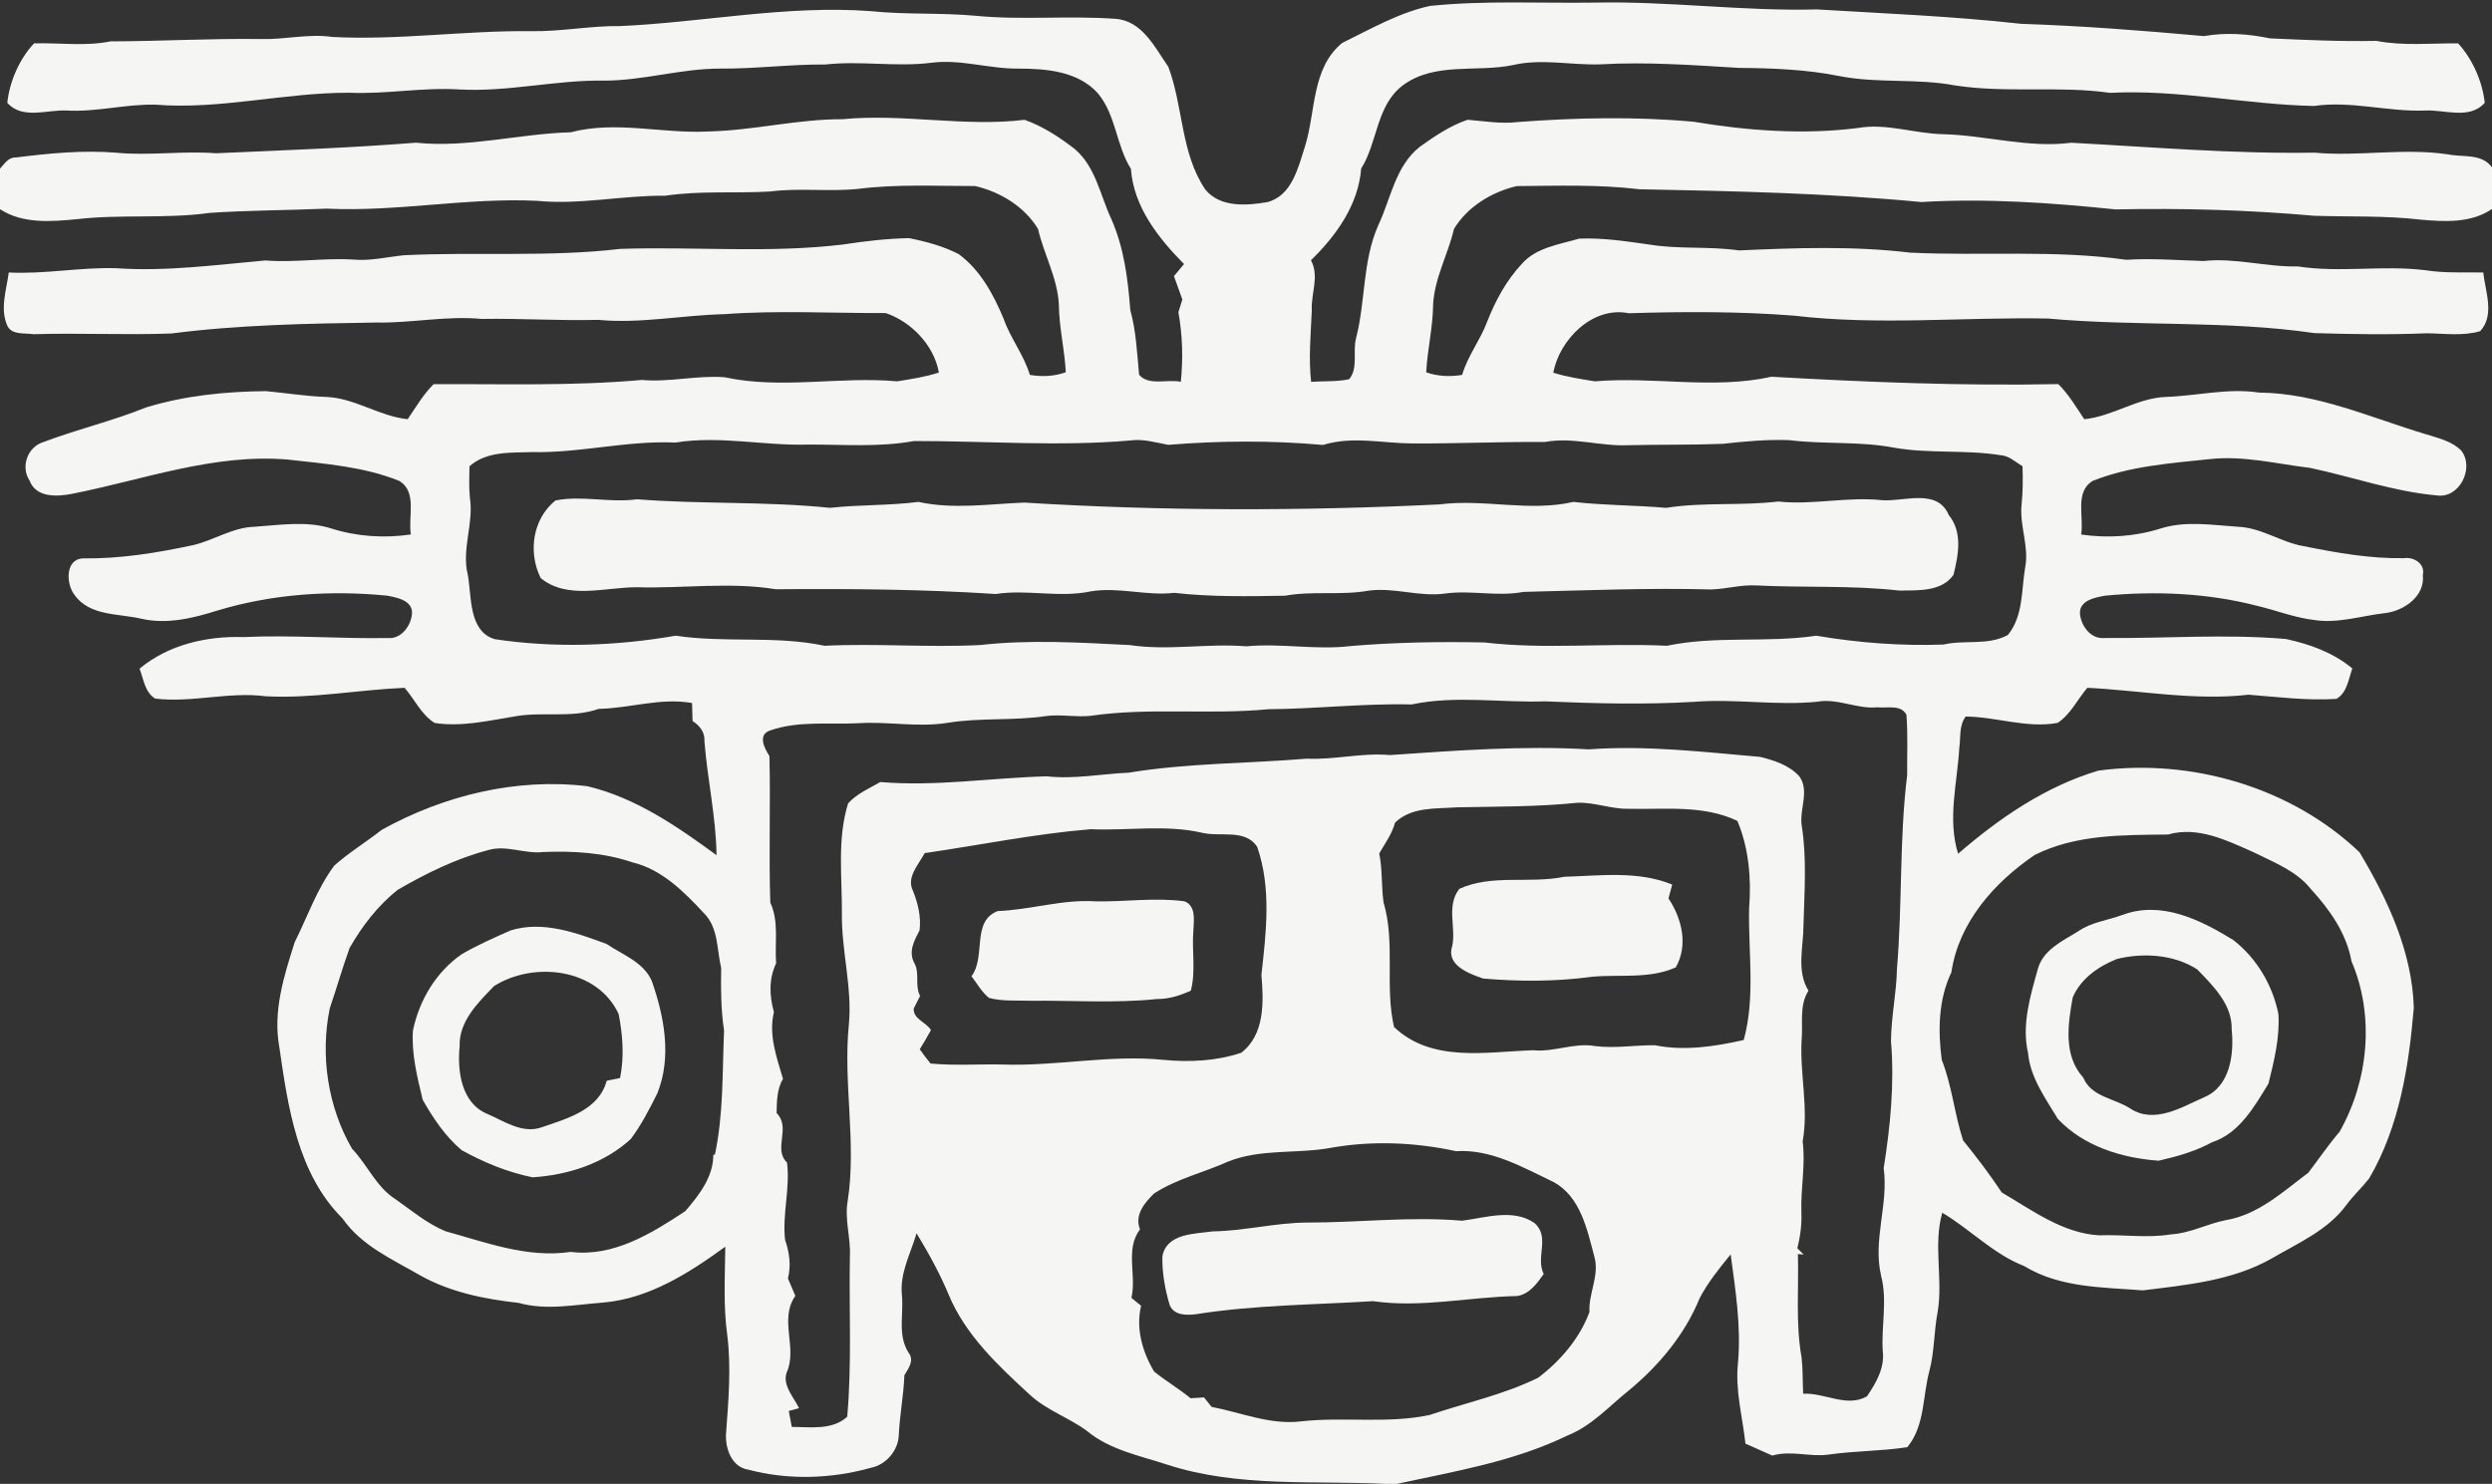
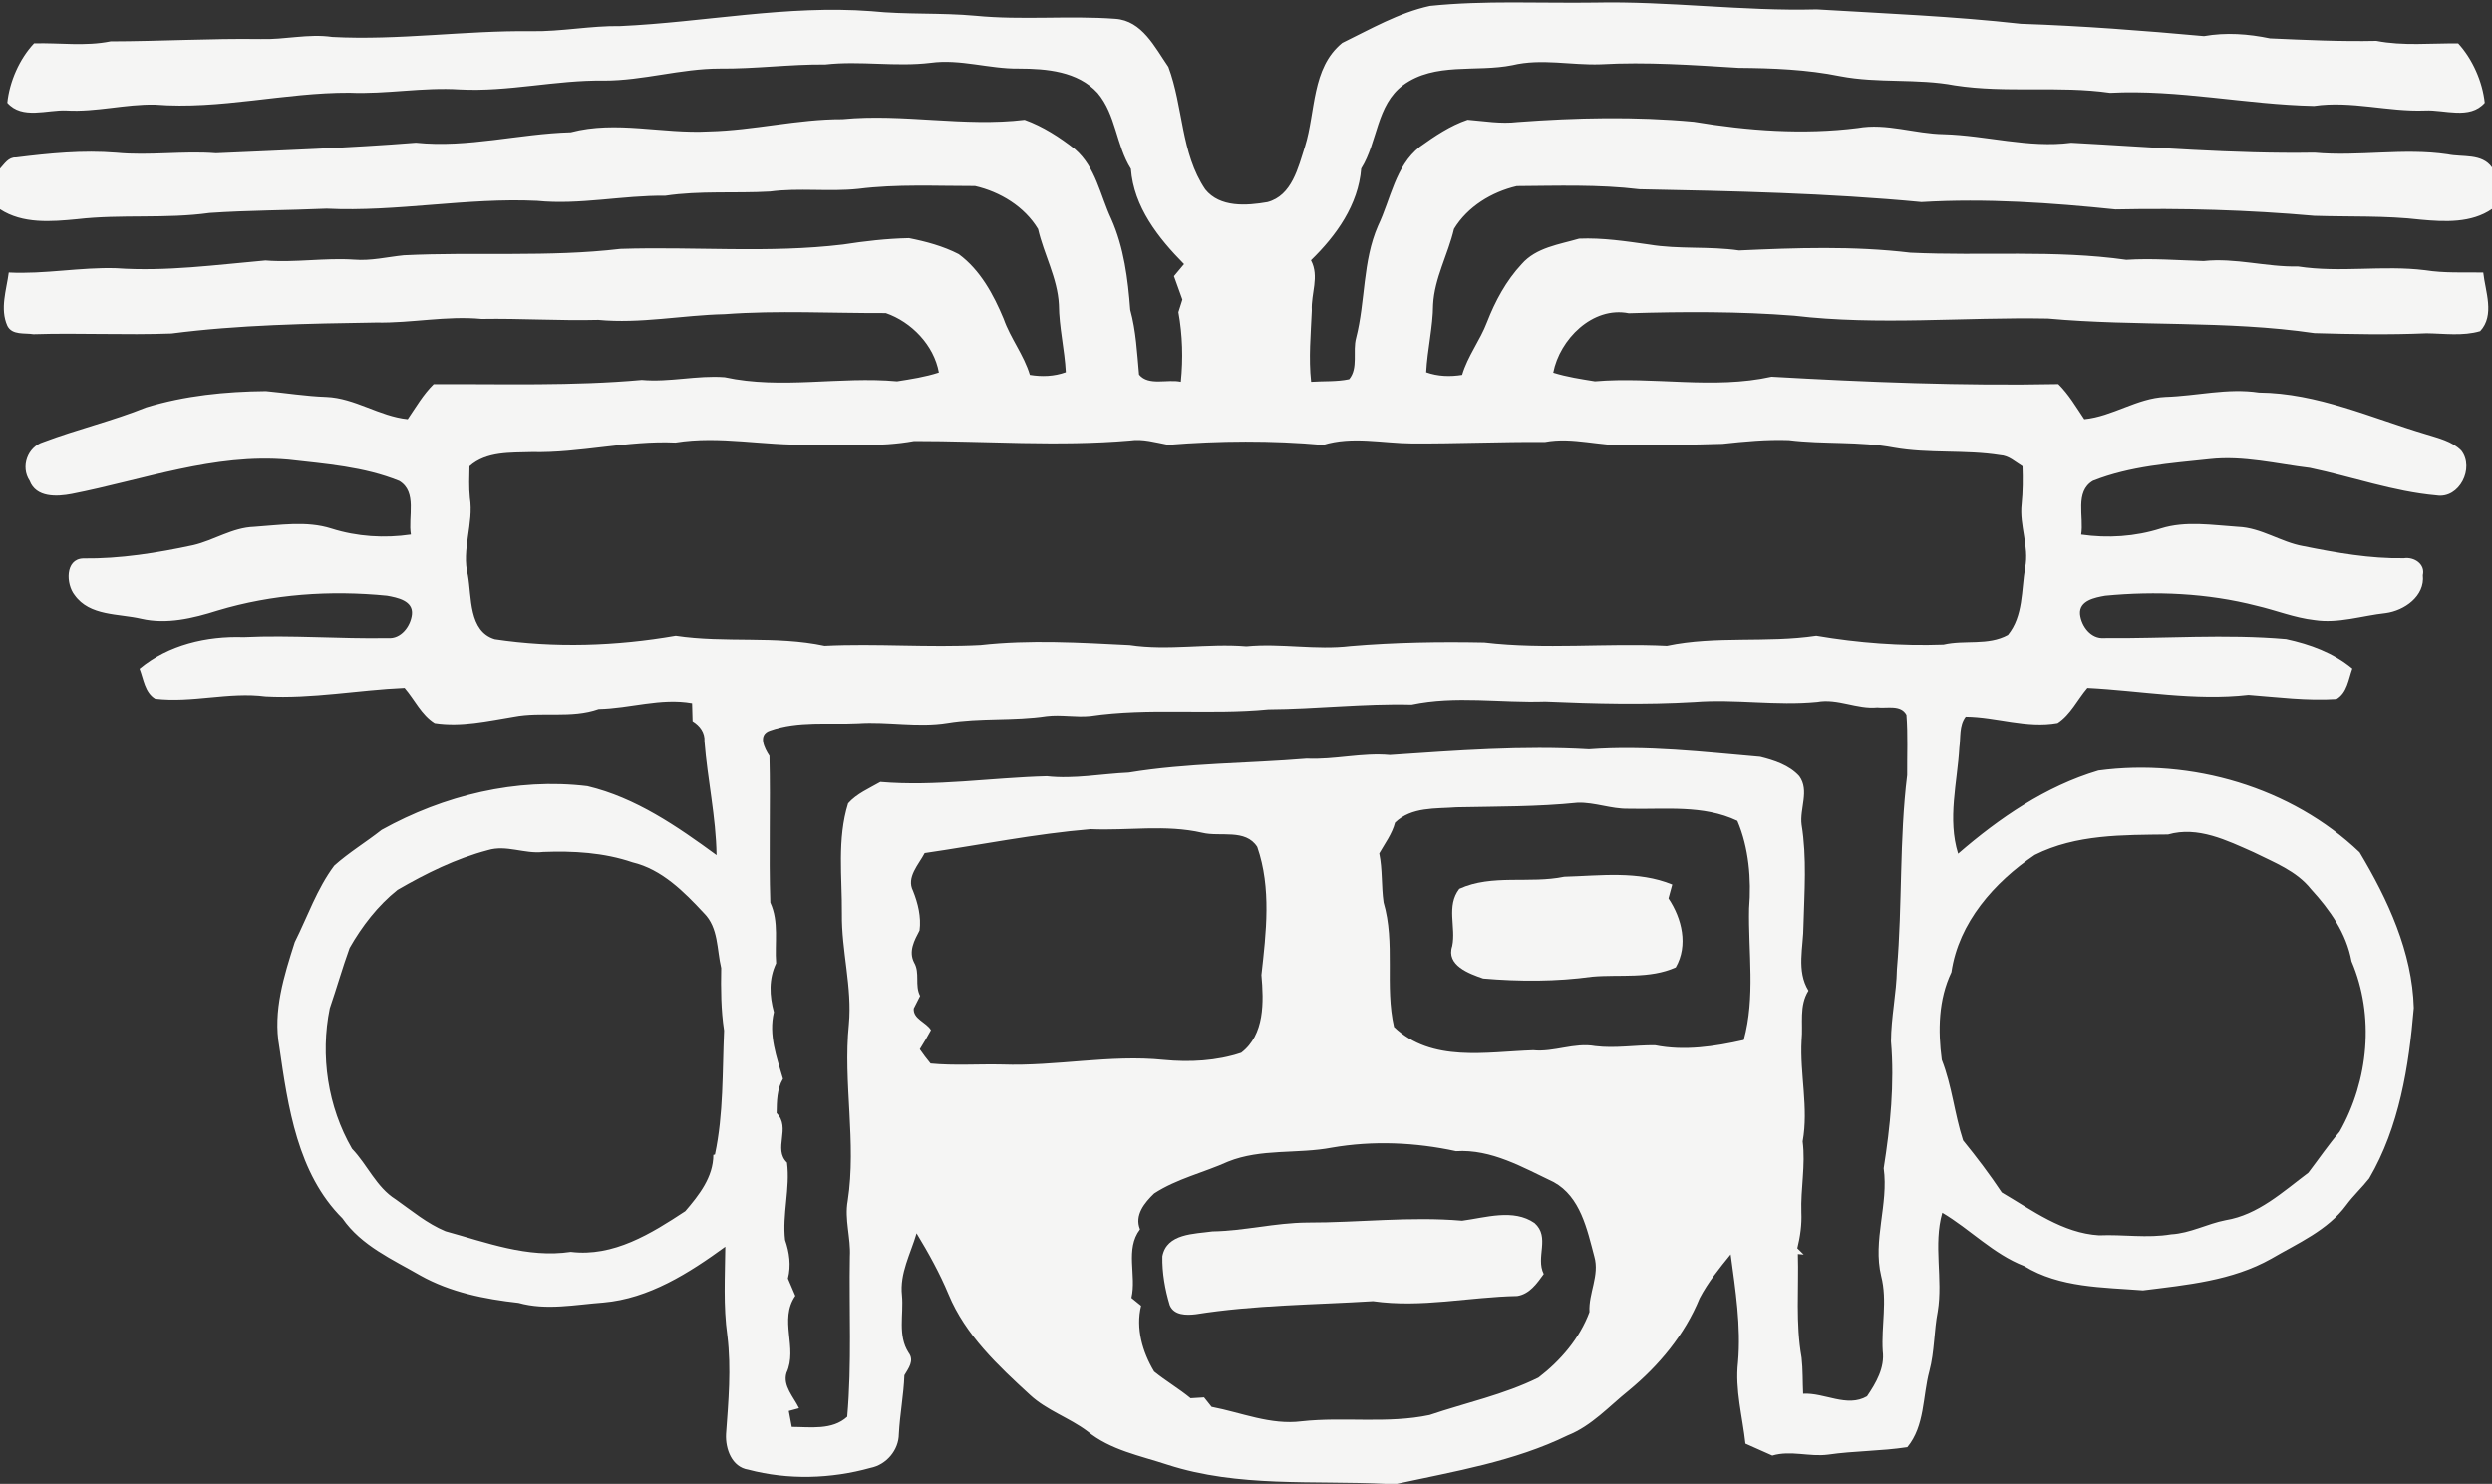
<svg xmlns="http://www.w3.org/2000/svg" width="450pt" height="268pt" viewBox="0 0 450 268" version="1.1">
  <rect x="0" y="0" width="450" height="268" fill="#333333" stroke="none" />
  <g id="#f5f5f4ff">
    <path fill="#f5f5f4" opacity="1.00" d=" M 112.01 4.71 C 127.13 4.02 142.14 0.87 157.33 2.02 C 163.59 2.67 169.90 2.27 176.17 2.85 C 184.56 3.67 193.01 2.78 201.40 3.40 C 206.24 3.71 208.56 8.58 210.98 12.08 C 213.69 19.29 213.20 27.65 217.64 34.21 C 220.29 37.51 225.13 37.15 228.87 36.50 C 233.31 35.33 234.42 30.25 235.65 26.45 C 237.62 20.18 236.80 12.30 242.38 7.75 C 247.52 5.24 252.58 2.30 258.22 1.07 C 268.10 0.05 278.05 0.61 287.96 0.47 C 301.35 0.18 314.67 2.05 328.06 1.70 C 340.36 2.44 352.68 2.93 364.94 4.30 C 375.98 4.67 386.99 5.52 397.99 6.52 C 401.96 5.82 405.97 6.11 409.91 6.93 C 416.30 7.21 422.71 7.52 429.11 7.38 C 434.00 8.33 438.96 7.78 443.89 7.84 C 446.47 10.65 448.28 14.73 448.69 18.57 C 445.97 21.66 441.43 19.78 437.91 19.96 C 431.20 20.22 424.58 18.16 417.86 19.14 C 405.56 18.88 393.39 16.13 381.03 16.77 C 371.74 15.44 362.28 16.87 352.98 15.42 C 346.16 14.13 339.14 15.08 332.32 13.77 C 326.28 12.54 320.10 12.31 313.96 12.26 C 305.66 11.75 297.33 11.15 289.00 11.62 C 283.70 11.80 278.36 10.52 273.11 11.77 C 266.56 13.10 259.12 11.17 253.38 15.37 C 248.51 18.98 248.80 25.68 245.80 30.44 C 245.29 36.99 241.30 42.56 236.73 47.00 C 238.29 49.96 236.71 53.00 236.88 56.08 C 236.70 60.37 236.28 64.67 236.76 68.96 C 239.05 68.80 241.38 68.97 243.63 68.49 C 245.31 66.48 244.23 63.45 244.88 61.05 C 246.60 54.35 246.03 47.21 248.85 40.76 C 251.16 35.93 251.94 30.01 256.39 26.51 C 259.07 24.59 261.88 22.69 265.02 21.63 C 268.02 21.87 271.02 22.41 274.05 22.04 C 284.63 21.25 295.28 21.02 305.85 21.99 C 315.63 23.62 325.60 24.36 335.47 23.12 C 340.69 22.20 345.78 24.16 350.98 24.24 C 358.69 24.45 366.29 26.78 374.02 25.78 C 388.64 26.56 403.29 27.81 417.94 27.57 C 425.95 28.30 433.99 26.69 441.98 27.87 C 444.70 28.44 448.13 27.65 450.00 30.23 L 450.00 37.74 C 446.27 40.31 441.45 40.07 437.14 39.67 C 430.75 38.92 424.30 39.18 417.89 38.97 C 405.97 37.91 393.97 37.57 382.01 37.82 C 370.38 36.62 358.66 35.79 346.97 36.49 C 330.03 34.88 313.03 34.51 296.03 34.18 C 288.68 33.29 281.27 33.56 273.89 33.61 C 269.36 34.67 265.00 37.32 262.56 41.34 C 261.49 45.94 259.04 50.21 258.79 54.99 C 258.76 59.11 257.75 63.13 257.54 67.24 C 259.64 67.99 261.85 68.06 264.03 67.71 C 265.03 64.30 267.27 61.48 268.52 58.18 C 270.00 54.37 271.98 50.69 274.78 47.69 C 277.39 44.69 281.56 44.16 285.16 43.10 C 289.38 42.92 293.60 43.57 297.78 44.16 C 303.16 45.06 308.63 44.44 314.03 45.23 C 324.31 44.76 334.70 44.40 344.96 45.63 C 357.95 46.25 371.04 45.09 383.96 46.92 C 388.62 46.62 393.27 47.01 397.92 47.14 C 403.65 46.52 409.24 48.25 414.96 48.12 C 422.58 49.30 430.29 47.85 437.93 48.80 C 441.40 49.35 444.92 49.16 448.42 49.21 C 448.79 52.64 450.55 56.92 447.86 59.81 C 444.71 60.73 441.41 60.23 438.19 60.19 C 431.43 60.48 424.67 60.36 417.92 60.16 C 401.99 57.82 385.80 58.99 369.81 57.53 C 354.53 57.24 339.20 58.81 323.98 57.01 C 314.05 56.23 304.07 56.27 294.12 56.57 C 287.58 55.26 281.64 61.30 280.48 67.31 C 282.93 68.08 285.48 68.46 288.01 68.87 C 298.61 67.97 309.40 70.37 319.90 68.04 C 337.13 69.02 354.40 69.72 371.68 69.37 C 373.57 71.23 374.90 73.52 376.37 75.71 C 381.47 75.21 385.86 71.92 391.01 71.69 C 396.66 71.52 402.24 70.04 407.91 70.90 C 418.48 70.99 428.14 75.47 438.09 78.43 C 440.30 79.13 442.77 79.67 444.46 81.39 C 446.89 84.53 444.11 90.13 439.98 89.47 C 432.20 88.78 424.74 86.10 417.12 84.50 C 411.10 83.78 405.11 82.24 399.01 82.92 C 391.91 83.67 384.64 84.18 377.94 86.83 C 374.59 88.79 376.35 93.37 375.81 96.54 C 380.60 97.23 385.56 96.92 390.19 95.44 C 394.71 94.02 399.51 94.84 404.14 95.14 C 408.34 95.30 411.86 97.91 415.93 98.63 C 421.92 99.83 427.97 100.92 434.11 100.81 C 435.91 100.54 437.98 101.85 437.51 103.87 C 437.93 107.65 434.16 110.28 430.80 110.72 C 426.52 111.18 422.26 112.65 417.92 111.98 C 414.34 111.57 410.97 110.20 407.48 109.39 C 398.58 107.10 389.27 106.71 380.15 107.58 C 378.30 107.91 375.40 108.44 375.60 110.92 C 375.83 113.09 377.56 115.44 379.96 115.23 C 390.91 115.33 401.88 114.46 412.81 115.41 C 417.12 116.34 421.35 117.87 424.78 120.73 C 424.08 122.64 423.86 125.08 421.92 126.22 C 416.60 126.57 411.30 125.87 406.03 125.47 C 396.29 126.58 386.62 124.71 376.93 124.22 C 375.13 126.32 373.92 129.01 371.56 130.56 C 365.97 131.58 360.52 129.46 354.96 129.41 C 353.74 131.01 354.08 133.15 353.81 135.02 C 353.45 141.39 351.63 147.90 353.59 154.19 C 361.04 147.74 369.39 142.02 378.92 139.18 C 395.69 136.92 413.80 142.19 426.09 153.94 C 431.18 162.46 435.60 171.95 435.88 182.03 C 434.99 192.62 433.26 203.52 427.82 212.83 C 426.52 214.49 424.95 215.93 423.70 217.63 C 420.32 222.23 414.92 224.53 410.14 227.33 C 403.08 231.32 394.85 232.06 386.97 233.05 C 379.71 232.48 371.94 232.60 365.51 228.65 C 359.94 226.49 355.80 222.03 350.73 219.03 C 349.07 224.82 350.88 230.95 349.91 236.85 C 349.22 240.41 349.34 244.09 348.40 247.62 C 347.16 252.23 347.61 257.49 344.42 261.37 C 339.67 262.10 334.85 262.03 330.10 262.72 C 326.74 263.16 323.36 261.90 320.04 262.89 C 318.42 262.15 316.81 261.44 315.19 260.73 C 314.66 255.84 313.29 251.01 313.85 246.05 C 314.42 239.51 313.39 233.01 312.52 226.55 C 310.48 229.06 308.41 231.60 306.91 234.48 C 304.23 241.06 299.55 246.65 294.11 251.14 C 290.56 253.99 287.42 257.52 283.10 259.24 C 273.41 263.97 262.68 265.73 252.23 268.00 L 250.27 268.00 C 237.12 267.36 223.60 268.67 210.88 264.56 C 205.92 262.92 200.50 261.91 196.36 258.50 C 193.08 256.04 189.05 254.75 186.01 251.94 C 180.27 246.67 174.33 241.13 171.29 233.78 C 169.69 229.94 167.67 226.30 165.51 222.74 C 164.43 226.43 162.43 229.97 162.87 233.95 C 163.20 237.43 162.05 241.18 164.08 244.32 C 165.15 245.75 164.04 247.14 163.31 248.38 C 163.18 251.94 162.49 255.45 162.31 259.00 C 162.29 261.91 160.05 264.55 157.20 265.11 C 150.06 267.11 142.29 267.33 135.12 265.43 C 132.13 264.97 130.97 261.66 131.10 259.01 C 131.53 253.09 132.06 247.14 131.34 241.23 C 130.59 235.90 130.92 230.51 130.97 225.16 C 124.43 229.92 117.21 234.53 108.95 235.25 C 103.86 235.62 98.68 236.72 93.64 235.31 C 87.52 234.63 81.33 233.40 75.89 230.35 C 70.87 227.45 65.25 224.98 61.84 220.05 C 53.71 211.95 52.00 199.92 50.43 189.05 C 49.26 182.60 51.28 176.24 53.22 170.16 C 55.54 165.53 57.23 160.53 60.36 156.34 C 63.02 153.96 66.11 152.10 68.91 149.89 C 80.12 143.66 93.27 140.44 106.08 142.00 C 114.79 144.07 122.26 149.24 129.39 154.45 C 129.30 147.55 127.74 140.78 127.21 133.91 C 127.31 132.28 126.39 131.05 125.06 130.23 C 125.03 129.14 125.00 128.05 124.97 126.97 C 119.29 125.96 113.76 127.92 108.10 128.03 C 103.14 129.78 97.84 128.44 92.77 129.42 C 88.06 130.19 83.28 131.31 78.49 130.57 C 76.08 129.07 74.88 126.32 73.06 124.22 C 64.68 124.58 56.38 126.20 47.96 125.75 C 41.30 124.88 34.69 126.97 28.02 126.17 C 26.14 125.02 25.93 122.64 25.20 120.77 C 30.40 116.43 37.33 114.84 43.98 115.06 C 52.66 114.65 61.34 115.39 70.02 115.23 C 72.41 115.46 74.15 113.11 74.39 110.95 C 74.64 108.47 71.75 107.92 69.90 107.58 C 59.65 106.56 49.17 107.28 39.28 110.26 C 34.85 111.66 30.12 112.81 25.49 111.74 C 21.41 110.78 16.20 111.30 13.47 107.46 C 11.92 105.52 11.72 100.96 15.01 100.85 C 21.71 100.93 28.35 99.86 34.89 98.45 C 38.63 97.58 41.96 95.27 45.89 95.14 C 50.53 94.84 55.34 94.01 59.87 95.46 C 64.48 96.92 69.42 97.23 74.20 96.53 C 73.64 93.38 75.40 88.83 72.10 86.86 C 65.74 84.28 58.81 83.78 52.06 83.01 C 38.68 81.84 25.89 86.66 12.95 89.20 C 10.28 89.71 6.51 89.91 5.35 86.82 C 3.68 84.31 4.96 80.72 7.83 79.84 C 13.94 77.53 20.33 76.03 26.39 73.58 C 33.39 71.44 40.73 70.71 48.02 70.64 C 51.65 70.98 55.26 71.57 58.91 71.69 C 64.09 71.89 68.50 75.19 73.62 75.71 C 75.10 73.54 76.42 71.24 78.31 69.38 C 90.84 69.33 103.40 69.74 115.90 68.62 C 120.90 69.07 125.86 67.75 130.85 68.13 C 141.11 70.36 151.64 67.93 161.99 68.87 C 164.53 68.47 167.09 68.08 169.54 67.28 C 168.66 62.35 164.58 58.13 159.95 56.54 C 150.24 56.58 140.51 56.02 130.81 56.74 C 123.21 56.91 115.66 58.49 108.04 57.77 C 101.02 57.95 94.00 57.48 86.98 57.60 C 80.61 56.99 74.29 58.38 67.92 58.25 C 55.58 58.44 43.19 58.65 30.95 60.23 C 22.65 60.54 14.34 60.10 6.04 60.36 C 4.47 60.10 2.19 60.57 1.33 58.85 C -0.05 55.75 1.17 52.38 1.58 49.21 C 8.07 49.55 14.49 48.24 20.99 48.44 C 30.00 49.07 38.98 47.83 47.93 47.04 C 53.29 47.47 58.61 46.53 63.97 46.89 C 66.99 47.14 69.95 46.40 72.93 46.10 C 85.95 45.46 99.05 46.48 112.02 44.95 C 125.45 44.51 138.87 45.77 152.24 44.16 C 156.17 43.55 160.15 43.09 164.14 43.01 C 167.21 43.62 170.33 44.45 173.13 45.90 C 177.02 48.76 179.41 53.20 181.23 57.57 C 182.47 61.11 184.89 64.10 185.97 67.71 C 188.15 68.07 190.36 67.99 192.46 67.23 C 192.25 63.13 191.24 59.11 191.21 55.00 C 190.96 50.22 188.51 45.96 187.45 41.36 C 185.01 37.31 180.61 34.64 176.07 33.60 C 169.04 33.61 161.98 33.23 154.99 34.11 C 149.68 34.67 144.33 33.89 139.04 34.59 C 132.74 34.95 126.40 34.41 120.13 35.35 C 112.39 35.26 104.72 37.04 96.98 36.27 C 84.27 35.66 71.67 38.30 58.98 37.68 C 51.94 37.99 44.89 37.97 37.87 38.45 C 29.93 39.56 21.89 38.66 13.94 39.58 C 9.29 40.03 4.11 40.47 0.00 37.78 L 0.00 30.46 C 0.80 29.60 1.52 28.37 2.87 28.44 C 8.87 27.69 14.93 27.09 20.99 27.58 C 26.99 28.16 33.00 27.21 39.01 27.68 C 51.04 27.14 63.09 26.73 75.10 25.77 C 84.48 26.75 93.71 24.15 103.07 23.89 C 111.29 21.73 119.65 24.20 127.98 23.74 C 136.09 23.56 144.02 21.50 152.13 21.53 C 163.10 20.47 174.10 22.96 185.03 21.64 C 188.34 22.83 191.36 24.79 194.12 26.95 C 197.88 30.19 198.67 35.28 200.68 39.56 C 202.97 44.74 203.68 50.37 204.10 55.96 C 205.15 59.78 205.33 63.73 205.69 67.66 C 207.41 69.76 210.83 68.42 213.23 68.96 C 213.66 64.76 213.54 60.53 212.79 56.38 C 213.03 55.62 213.27 54.86 213.51 54.10 C 212.99 52.69 212.49 51.28 211.99 49.87 C 212.44 49.33 213.35 48.24 213.81 47.69 C 209.16 42.98 204.71 37.36 204.22 30.50 C 201.53 26.22 201.55 20.77 198.21 16.80 C 194.62 12.86 188.97 12.40 183.97 12.39 C 178.63 12.46 173.41 10.62 168.06 11.35 C 161.73 12.12 155.38 10.94 149.05 11.65 C 142.68 11.59 136.35 12.45 129.98 12.39 C 122.92 12.39 116.11 14.57 109.06 14.56 C 100.33 14.43 91.76 16.63 83.02 16.16 C 76.35 15.73 69.78 17.04 63.12 16.75 C 51.37 16.70 39.76 19.85 28.00 18.90 C 22.63 18.79 17.39 20.27 12.01 19.96 C 8.52 19.79 4.02 21.63 1.32 18.57 C 1.71 14.74 3.53 10.60 6.15 7.83 C 10.75 7.70 15.39 8.40 19.96 7.47 C 28.98 7.45 38.02 6.92 47.06 7.05 C 51.38 7.19 55.67 6.04 59.99 6.67 C 72.00 7.31 83.97 5.48 95.97 5.63 C 101.34 5.72 106.64 4.63 112.01 4.71 M 96.06 81.65 C 92.22 81.78 87.86 81.47 84.78 84.21 C 84.74 86.10 84.66 87.99 84.85 89.88 C 85.59 94.58 83.29 99.21 84.49 103.89 C 85.18 107.81 84.62 114.02 89.34 115.44 C 100.15 117.06 111.25 116.68 122.02 114.81 C 130.93 116.16 140.04 114.74 148.90 116.63 C 158.29 116.17 167.67 116.98 177.06 116.49 C 186.00 115.49 195.03 116.05 203.99 116.50 C 211.00 117.56 218.03 116.15 225.07 116.73 C 231.36 116.13 237.62 117.44 243.89 116.68 C 251.92 116.00 259.99 115.87 268.04 116.03 C 279.00 117.33 290.03 116.09 301.01 116.63 C 309.90 114.76 319.04 116.15 327.98 114.81 C 335.54 116.10 343.27 116.68 350.95 116.41 C 354.79 115.51 359.00 116.65 362.59 114.67 C 365.38 111.23 365.00 106.61 365.70 102.49 C 366.45 98.66 364.63 94.91 365.06 91.06 C 365.29 88.78 365.30 86.49 365.22 84.21 C 363.93 83.43 362.76 82.28 361.18 82.20 C 354.84 81.19 348.36 81.97 342.02 80.85 C 335.75 79.66 329.34 80.27 323.03 79.49 C 319.02 79.35 315.03 79.72 311.05 80.16 C 305.36 80.38 299.66 80.27 293.97 80.41 C 288.95 80.63 284.02 78.89 279.01 79.82 C 271.02 79.77 263.02 80.13 255.02 80.09 C 249.65 80.06 244.19 78.72 238.92 80.36 C 229.65 79.53 220.21 79.59 210.94 80.34 C 208.65 79.91 206.38 79.21 204.03 79.56 C 191.06 80.67 178.03 79.64 165.07 79.65 C 158.78 80.80 152.39 80.28 146.05 80.29 C 138.00 80.55 130.00 78.63 121.97 79.93 C 113.27 79.53 104.75 81.85 96.06 81.65 M 254.90 127.23 C 246.26 127.01 237.66 128.04 229.03 128.09 C 218.35 129.13 207.53 127.72 196.87 129.29 C 194.25 129.55 191.62 128.99 189.00 129.31 C 183.06 130.21 177.02 129.58 171.09 130.55 C 165.73 131.42 160.35 130.26 154.97 130.62 C 149.67 130.88 144.16 130.14 139.06 131.93 C 136.77 132.67 138.04 135.18 138.94 136.53 C 139.16 145.36 138.81 154.20 139.10 163.02 C 140.70 166.46 139.87 170.32 140.15 173.98 C 138.80 176.82 138.94 179.83 139.75 182.80 C 138.76 186.93 140.24 190.92 141.39 194.84 C 140.28 196.73 140.28 198.90 140.24 201.03 C 142.90 203.71 139.54 207.48 142.12 209.97 C 142.71 214.62 141.24 219.30 141.77 223.94 C 142.55 226.17 142.88 228.57 142.28 230.90 C 142.72 231.94 143.16 232.99 143.62 234.03 C 140.61 238.39 144.10 243.43 142.03 247.94 C 141.30 250.28 143.35 252.35 144.29 254.33 C 143.83 254.46 142.90 254.71 142.44 254.83 C 142.58 255.55 142.85 256.99 142.98 257.71 C 146.33 257.72 150.29 258.35 152.99 255.87 C 153.84 246.27 153.30 236.58 153.47 226.94 C 153.66 223.57 152.47 220.24 153.08 216.88 C 154.70 206.29 152.22 195.61 153.29 185.00 C 153.91 178.30 151.94 171.72 152.03 165.04 C 152.08 158.39 151.14 151.55 153.15 145.10 C 154.67 143.37 156.99 142.38 158.97 141.24 C 169.00 142.09 179.03 140.47 189.03 140.21 C 193.98 140.76 198.89 139.77 203.83 139.55 C 214.45 137.80 225.26 137.91 235.97 137.02 C 241.00 137.26 245.95 135.91 250.98 136.37 C 262.94 135.56 274.93 134.63 286.92 135.34 C 297.27 134.58 307.57 135.81 317.86 136.70 C 320.39 137.33 323.11 138.21 324.91 140.20 C 326.80 142.80 324.95 146.06 325.33 148.95 C 326.30 154.95 325.83 161.06 325.67 167.11 C 325.67 171.05 324.35 175.32 326.57 178.92 C 324.84 181.68 325.62 184.83 325.33 187.88 C 324.99 193.98 326.62 200.08 325.52 206.15 C 326.07 210.43 325.14 214.69 325.29 218.97 C 325.39 221.16 325.08 223.33 324.56 225.45 C 324.85 225.73 325.42 226.29 325.71 226.58 L 324.66 226.49 C 324.84 232.73 324.22 239.02 325.33 245.20 C 325.58 247.36 325.50 249.55 325.61 251.72 C 329.44 251.49 333.54 254.28 337.14 252.18 C 338.77 249.78 340.37 247.03 339.98 244.00 C 339.70 239.49 340.84 234.92 339.70 230.47 C 338.14 224.01 341.06 217.50 340.15 210.99 C 341.35 203.44 342.12 195.72 341.47 188.07 C 341.49 183.70 342.46 179.42 342.54 175.06 C 343.54 163.39 342.96 151.61 344.39 140.01 C 344.36 136.36 344.54 132.71 344.26 129.08 C 343.24 127.17 340.73 127.95 339.00 127.74 C 335.31 128.10 331.84 126.06 328.15 126.74 C 320.77 127.47 313.37 126.17 305.99 126.75 C 297.01 127.28 288.00 127.06 279.02 126.67 C 270.97 126.94 262.87 125.55 254.90 127.23 M 263.02 145.81 C 259.22 146.10 254.88 145.69 251.91 148.58 C 251.37 150.63 250.09 152.33 249.06 154.14 C 249.66 157.06 249.42 160.05 249.84 162.98 C 252.00 170.29 250.03 178.09 251.73 185.48 C 258.55 191.98 268.40 189.95 276.87 189.68 C 280.64 190.06 284.27 188.25 288.05 188.93 C 291.65 189.38 295.26 188.74 298.85 188.78 C 304.18 189.85 309.65 189.01 314.88 187.83 C 317.01 180.09 315.68 171.96 315.85 164.05 C 316.28 158.76 315.79 153.10 313.73 148.26 C 307.55 145.31 300.60 146.24 293.99 146.07 C 290.92 146.12 288.00 144.90 284.92 144.98 C 277.65 145.73 270.33 145.66 263.02 145.81 M 166.97 154.08 C 165.90 156.16 163.61 158.43 164.87 160.91 C 165.77 163.17 166.36 165.59 166.05 168.04 C 165.11 169.83 164.02 171.81 165.06 173.84 C 166.17 175.73 165.13 177.95 166.15 179.87 C 165.86 180.43 165.29 181.57 165.00 182.14 C 164.85 184.04 167.27 184.61 168.11 186.04 C 167.48 187.21 166.80 188.36 166.09 189.50 C 166.70 190.39 167.35 191.25 168.04 192.08 C 172.33 192.49 176.67 192.16 180.98 192.26 C 190.72 192.61 200.41 190.43 210.14 191.42 C 214.80 191.87 219.68 191.63 224.13 190.14 C 228.40 186.88 228.21 180.93 227.78 176.09 C 228.64 168.43 229.61 160.41 227.03 152.97 C 224.92 149.64 220.34 151.20 217.10 150.41 C 210.47 148.88 203.68 150.06 196.96 149.76 C 186.86 150.60 176.99 152.62 166.97 154.08 M 391.50 150.72 C 383.38 150.82 374.90 150.66 367.43 154.41 C 360.14 159.35 353.69 166.61 352.38 175.59 C 350.03 180.52 349.93 186.10 350.64 191.42 C 352.49 196.12 352.93 201.19 354.49 205.97 C 356.96 209.00 359.31 212.12 361.47 215.36 C 366.97 218.58 372.46 222.72 379.05 223.11 C 383.38 222.92 387.73 223.66 392.05 222.93 C 395.50 222.74 398.56 221.02 401.91 220.37 C 407.76 219.41 412.26 215.23 416.83 211.80 C 418.71 209.34 420.46 206.76 422.48 204.40 C 427.71 195.16 428.84 183.45 424.63 173.61 C 423.71 168.54 420.72 164.31 417.31 160.59 C 414.68 157.27 410.61 155.75 406.94 153.92 C 402.12 151.78 396.88 149.18 391.50 150.72 M 71.78 160.73 C 68.23 163.56 65.37 167.28 63.13 171.21 C 61.83 174.80 60.79 178.49 59.55 182.10 C 57.80 190.65 59.19 199.90 63.57 207.47 C 66.37 210.38 67.94 214.40 71.44 216.60 C 74.35 218.65 77.12 220.99 80.44 222.37 C 87.83 224.40 95.24 227.26 103.07 226.10 C 110.77 227.05 117.61 222.79 123.75 218.74 C 126.22 215.86 128.81 212.58 128.81 208.58 L 129.10 208.51 C 130.67 201.15 130.42 193.60 130.75 186.13 C 130.18 182.39 130.16 178.61 130.23 174.84 C 129.42 171.47 129.76 167.57 127.12 164.93 C 123.53 161.07 119.51 157.01 114.21 155.75 C 109.02 153.98 103.52 153.67 98.09 153.88 C 94.73 154.28 91.41 152.53 88.10 153.55 C 82.33 155.07 76.92 157.75 71.78 160.73 M 240.51 207.27 C 234.29 208.46 227.73 207.39 221.74 209.80 C 217.33 211.79 212.51 212.88 208.42 215.54 C 206.68 217.21 204.82 219.46 205.86 222.03 C 203.13 225.61 205.27 230.32 204.31 234.41 C 204.75 234.77 205.62 235.47 206.06 235.83 C 205.06 239.89 206.30 244.19 208.41 247.71 C 210.52 249.42 212.89 250.80 214.99 252.53 C 215.60 252.50 216.81 252.42 217.42 252.38 C 217.76 252.81 218.44 253.67 218.78 254.09 C 224.17 255.12 229.43 257.41 235.02 256.70 C 242.70 255.85 250.53 257.17 258.15 255.56 C 264.71 253.34 271.57 251.89 277.81 248.80 C 281.80 245.74 285.26 241.72 287.02 236.96 C 286.83 233.54 288.88 230.36 287.90 226.94 C 286.60 222.04 285.40 216.14 280.56 213.49 C 275.00 210.85 269.32 207.51 262.93 207.91 C 255.59 206.32 247.93 205.98 240.51 207.27 Z" />
-     <path fill="#f5f5f4" opacity="1.00" d=" M 100.30 90.39 C 105.10 89.42 110.12 90.87 115.01 90.17 C 126.61 91.09 138.29 90.52 149.88 91.72 C 155.19 91.13 160.56 91.33 165.85 90.65 C 172.14 92.03 178.59 91.02 184.94 90.77 C 209.92 92.31 234.96 92.31 259.93 91.10 C 267.98 90.06 276.13 92.49 284.12 90.65 C 289.67 91.28 295.29 91.24 300.86 91.72 C 307.56 90.66 314.36 91.38 321.09 90.58 C 327.38 91.25 333.60 89.66 339.90 90.34 C 343.91 90.62 349.82 88.14 351.90 93.01 C 354.45 96.16 353.64 100.22 352.76 103.81 C 350.64 106.91 346.28 106.61 342.96 106.66 C 334.36 105.68 325.69 106.17 317.06 105.73 C 314.34 105.59 311.70 106.38 309.00 106.46 C 297.69 106.15 286.38 106.63 275.09 106.90 C 270.39 107.80 265.65 106.54 260.93 107.20 C 256.29 107.84 251.74 106.04 247.11 106.68 C 242.13 107.57 237.06 106.68 232.07 107.59 C 225.39 107.70 218.70 107.83 212.05 107.07 C 206.99 107.66 201.98 105.96 196.93 106.81 C 191.27 108.01 185.51 106.40 179.81 107.28 C 166.61 106.42 153.33 106.31 140.09 106.42 C 131.80 105.07 123.38 106.30 115.03 106.06 C 109.34 106.03 102.50 108.38 97.64 104.41 C 95.34 99.77 96.14 93.76 100.30 90.39 Z" />
    <path fill="#f5f5f4" opacity="1.00" d=" M 282.46 158.35 C 288.95 158.17 295.78 157.22 301.97 159.76 C 301.80 160.39 301.46 161.63 301.29 162.26 C 303.72 165.89 304.89 170.74 302.60 174.72 C 297.86 176.84 292.55 175.96 287.53 176.40 C 281.01 177.30 274.38 177.29 267.83 176.73 C 265.28 175.86 261.09 174.33 262.24 170.88 C 262.96 167.42 261.12 163.65 263.52 160.53 C 269.44 157.83 276.22 159.65 282.46 158.35 Z" />
-     <path fill="#f5f5f4" opacity="1.00" d=" M 180.17 164.54 C 186.11 164.32 191.91 162.38 197.89 162.79 C 203.21 162.89 208.58 162.06 213.88 162.78 C 216.02 163.59 215.57 166.25 215.50 168.04 C 215.19 171.67 215.97 175.35 215.04 178.92 C 213.11 179.79 211.08 180.45 208.94 180.43 C 201.33 181.22 193.67 180.67 186.04 180.74 C 183.56 180.66 181.01 180.87 178.59 180.23 C 177.28 179.17 176.44 177.64 175.43 176.31 C 178.10 172.77 175.36 166.38 180.17 164.54 Z" />
-     <path fill="#f5f5f4" opacity="1.00" d=" M 383.24 165.25 C 390.30 162.61 397.31 166.11 403.26 169.76 C 407.50 173.04 410.37 177.89 411.43 183.14 C 411.70 187.40 410.65 191.59 409.64 195.69 C 407.10 199.85 404.38 204.69 399.46 206.29 C 396.45 207.94 393.13 208.87 389.81 209.63 C 383.19 209.17 376.25 207.03 371.60 202.08 C 369.37 198.36 366.62 194.63 366.22 190.17 C 365.04 185.07 366.63 179.89 367.99 174.99 C 368.96 171.53 372.41 169.97 375.21 168.24 C 377.59 166.55 380.57 166.24 383.24 165.25 M 382.26 173.20 C 378.92 174.54 375.76 176.72 374.29 180.13 C 373.41 184.96 372.57 190.64 376.19 194.62 C 377.67 198.17 381.85 198.33 384.73 200.24 C 389.06 203.03 393.96 199.97 398.04 198.16 C 402.74 196.20 403.45 190.36 402.99 185.90 C 403.10 181.39 399.64 178.06 396.76 175.07 C 392.54 172.36 387.00 172.03 382.26 173.20 Z" />
-     <path fill="#f5f5f4" opacity="1.00" d=" M 92.20 168.04 C 98.02 166.23 104.07 168.47 109.54 170.49 C 112.43 172.45 116.21 173.74 117.70 177.18 C 119.96 183.63 121.33 190.88 118.71 197.44 C 117.28 200.29 115.82 203.17 113.89 205.73 C 109.07 210.13 102.60 212.22 96.18 212.63 C 91.66 211.72 87.38 209.95 83.36 207.73 C 80.42 205.24 78.22 201.97 76.33 198.63 C 75.35 194.54 74.28 190.37 74.57 186.12 C 75.70 180.64 78.77 175.51 83.40 172.32 C 86.22 170.68 89.22 169.36 92.20 168.04 M 89.22 178.09 C 86.31 181.10 82.85 184.45 83.00 188.99 C 82.56 193.42 83.29 199.20 87.95 201.16 C 91.08 202.50 94.42 204.89 97.95 203.55 C 102.49 201.98 108.14 200.46 109.56 195.19 C 110.16 195.07 111.36 194.82 111.97 194.70 C 112.75 190.87 112.46 186.94 111.71 183.13 C 107.87 174.85 96.38 173.56 89.22 178.09 Z" />
    <path fill="#f5f5f4" opacity="1.00" d=" M 218.94 222.40 C 224.68 222.31 230.28 220.84 236.03 220.80 C 245.36 220.82 254.69 219.66 264.02 220.47 C 268.25 219.92 273.28 218.24 277.10 220.89 C 279.98 223.46 277.24 227.04 278.76 230.10 C 277.53 231.80 276.21 233.71 273.98 234.07 C 265.29 234.24 256.65 236.25 247.94 235.00 C 237.27 235.66 226.50 235.68 215.92 237.36 C 214.24 237.56 212.00 237.58 211.23 235.73 C 210.37 232.89 209.84 229.87 209.90 226.90 C 210.67 222.74 215.66 222.87 218.94 222.40 Z" />
  </g>
</svg>